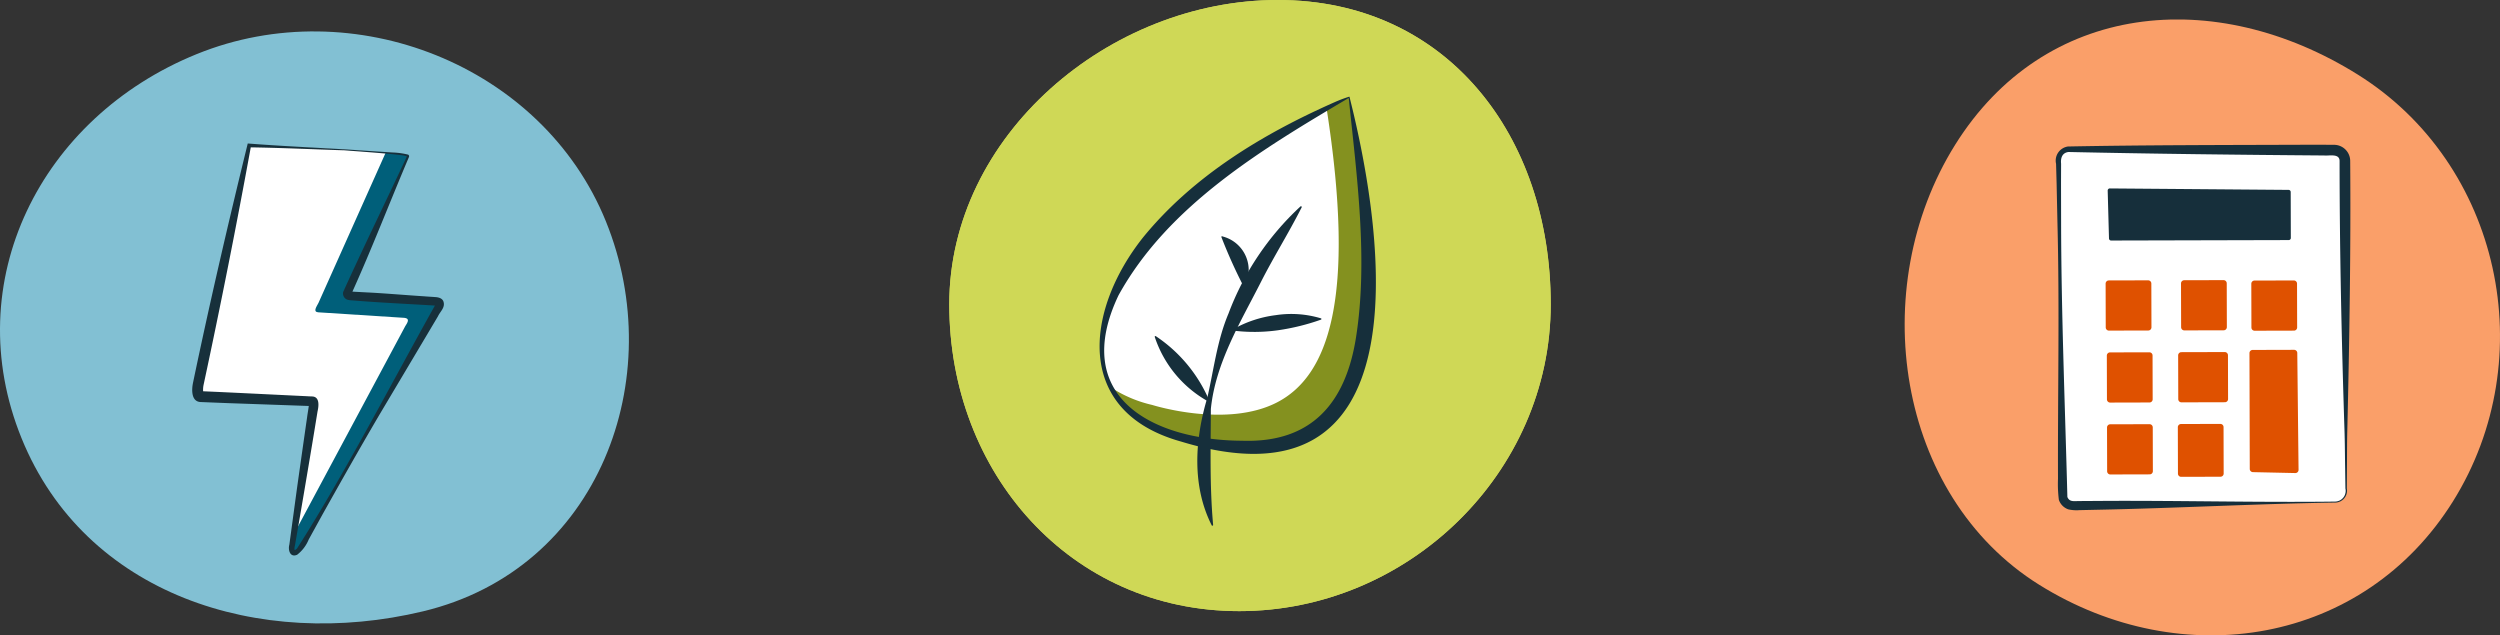
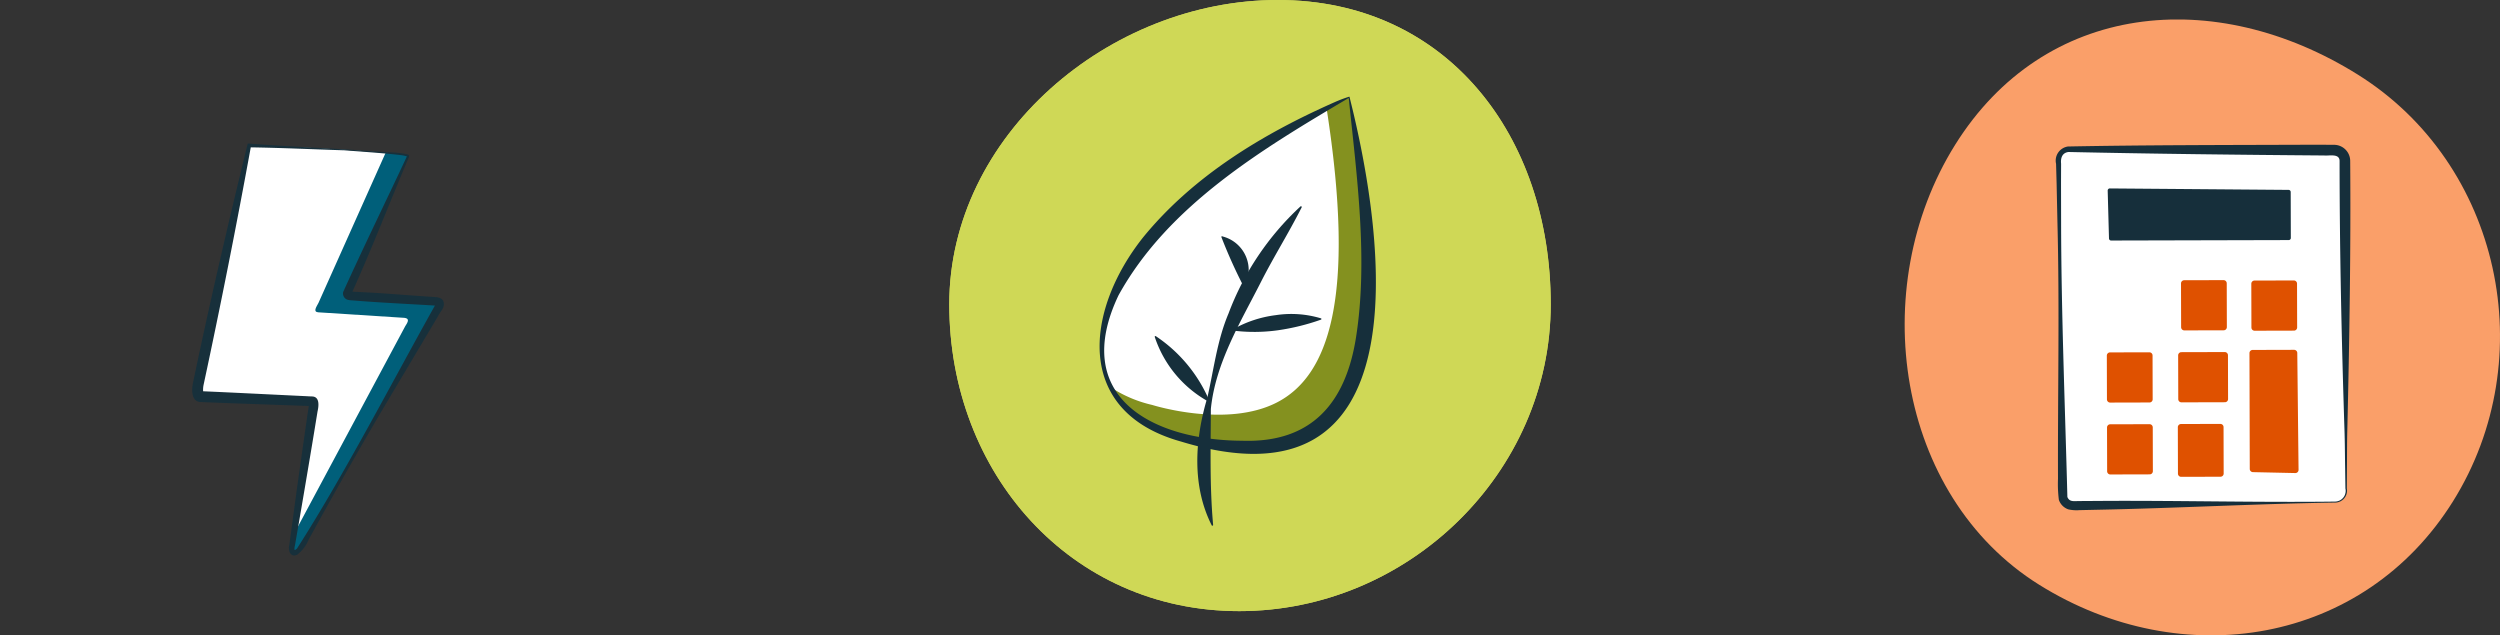
<svg xmlns="http://www.w3.org/2000/svg" width="245.45" height="62.381" viewBox="0 0 245.45 62.381">
  <rect x="0" y="0" width="245.45" height="62.381" fill="#333333" stroke="none" />
  <defs>
    <clipPath id="clip-path">
      <rect id="Rectangle_1109" data-name="Rectangle 1109" width="58.45" height="60.466" transform="translate(0 0)" fill="none" />
    </clipPath>
    <clipPath id="clip-path-2">
      <rect id="Rectangle_1110" data-name="Rectangle 1110" width="61.746" height="58.127" transform="translate(0 0)" fill="none" />
    </clipPath>
    <clipPath id="clip-path-3">
      <rect id="Rectangle_1111" data-name="Rectangle 1111" width="59.053" height="60" fill="none" />
    </clipPath>
  </defs>
  <g id="Group_2118" data-name="Group 2118" transform="translate(-597.275 -116)">
    <g id="Group_2109" data-name="Group 2109" transform="translate(784.275 117.915)">
      <g id="Group_2103" data-name="Group 2103" clip-path="url(#clip-path)">
        <path id="Path_2537" data-name="Path 2537" d="M4.944,12.318C-3.827,26.372-.842,46.73,13.212,55.5s31.856,5.851,40.627-8.2S58.53,14.173,44.476,5.4,13.715-1.736,4.944,12.318" fill="#fa9f69" />
        <path id="Path_2538" data-name="Path 2538" d="M42.3,47.379l-25.754.355A1.044,1.044,0,0,1,15.5,46.692l-.4-32.912a1.043,1.043,0,0,1,1.041-1.046l26.026.093a1.043,1.043,0,0,1,1.046,1.041l.126,32.464A1.043,1.043,0,0,1,42.3,47.379" fill="#fff" />
        <path id="Path_2539" data-name="Path 2539" d="M42.3,47.429c-7.433.106-15.76.552-23.192.7l-1.933.042a3.722,3.722,0,0,1-1.105-.075,1.49,1.49,0,0,1-.932-.942,12.5,12.5,0,0,1-.084-2.062c-.03-8.374.159-16.757-.054-25.13L14.918,16.1l-.053-1.932a1.4,1.4,0,0,1,1.168-1.7c7.495-.148,15.7-.143,23.221-.171l1.933,0,.966.006a1.588,1.588,0,0,1,1.59,1.6c.069,8.558-.078,17.748-.283,26.34-.034,1.289-.025,2.577-.037,3.866l-.011,1.933A1.174,1.174,0,0,1,42.3,47.429m0-.1a1.054,1.054,0,0,0,.972-1.29l-.026-1.933c-.022-1.289-.023-2.578-.067-3.866C42.9,31.64,42.7,22.471,42.7,13.9c.01-.778-1.029-.5-1.51-.55-8.133-.062-17.026-.165-25.106-.342-.586.072-.788.543-.726,1.151l-.006,1.933.008,3.866c.017,8.959.385,17.981.615,26.92.214.513.621.4,1.2.4l1.933-.012c7.432-.054,15.765.163,23.2.064" fill="#162f3b" />
-         <path id="Path_2540" data-name="Path 2540" d="M23.918,30.534l-3.863.01a.313.313,0,0,1-.314-.312l-.011-4.3a.313.313,0,0,1,.312-.314l3.863-.01a.313.313,0,0,1,.314.312l.011,4.3a.312.312,0,0,1-.312.314" fill="#df5100" />
        <path id="Path_2541" data-name="Path 2541" d="M31.32,30.514l-3.863.01a.313.313,0,0,1-.314-.312l-.011-4.3a.313.313,0,0,1,.312-.314l3.863-.01a.313.313,0,0,1,.314.312l.011,4.3a.312.312,0,0,1-.312.314" fill="#df5100" />
        <path id="Path_2542" data-name="Path 2542" d="M38.222,30.546l-3.863.01a.313.313,0,0,1-.314-.312l-.011-4.3a.313.313,0,0,1,.312-.314l3.863-.01a.313.313,0,0,1,.314.312l.011,4.3a.312.312,0,0,1-.312.314" fill="#df5100" />
        <path id="Path_2543" data-name="Path 2543" d="M24.037,37.6l-3.863.01a.313.313,0,0,1-.314-.312l-.011-4.3a.313.313,0,0,1,.312-.314l3.863-.01a.313.313,0,0,1,.314.312l.011,4.3a.312.312,0,0,1-.312.314" fill="#df5100" />
        <path id="Path_2544" data-name="Path 2544" d="M31.44,37.576l-4.264.011a.313.313,0,0,1-.314-.312l-.011-4.3a.313.313,0,0,1,.312-.314l4.264-.011a.313.313,0,0,1,.314.312l.011,4.3a.312.312,0,0,1-.312.314" fill="#df5100" />
        <path id="Path_2545" data-name="Path 2545" d="M24.056,44.658l-3.863.01a.313.313,0,0,1-.314-.312l-.011-4.3a.313.313,0,0,1,.312-.314l3.863-.01a.313.313,0,0,1,.314.312l.011,4.3a.312.312,0,0,1-.312.314" fill="#df5100" />
        <path id="Path_2546" data-name="Path 2546" d="M31.008,44.89l-3.863.01a.313.313,0,0,1-.314-.312l-.012-4.559a.314.314,0,0,1,.313-.314l3.862-.01a.312.312,0,0,1,.314.312l.012,4.559a.312.312,0,0,1-.312.314" fill="#df5100" />
        <path id="Path_2547" data-name="Path 2547" d="M37.705,21.656,20.27,21.7a.208.208,0,0,1-.209-.2l-.128-4.7a.209.209,0,0,1,.21-.215l17.551.143a.208.208,0,0,1,.207.208l.012,4.512a.208.208,0,0,1-.208.209" fill="#162f3b" />
        <path id="Path_2548" data-name="Path 2548" d="M38.352,44.53l-4.163-.091a.315.315,0,0,1-.307-.313l-.03-11.37a.313.313,0,0,1,.312-.314l4.069-.011a.313.313,0,0,1,.314.31l.125,11.472a.313.313,0,0,1-.32.317" fill="#df5100" />
      </g>
    </g>
    <g id="Group_2110" data-name="Group 2110" transform="translate(597.275 119.085)">
      <g id="Group_2105" data-name="Group 2105" clip-path="url(#clip-path-2)">
-         <path id="Path_2549" data-name="Path 2549" d="M59.482,18.636C53.249,3.287,34.663-4.007,19.314,2.226s-23.432,22.361-17.2,37.71,23.307,20.86,39.418,17c17.335-4.149,24.183-22.955,17.95-38.3" fill="#82c0d3" />
        <path id="Path_2550" data-name="Path 2550" d="M33.7,11.615c4.585.337,6.489.416,6.364.651L34.4,25.037c-.239.449-.54.872-.034.926l8.458.544c.535.058.383.385.085.833L29.782,50.335c-.7,1.217-1.288,1-1.122.22l2.092-13.567c.095-.444.045-.677-.115-.675l-10.949-.46c-.458-.005-.253-1.161-.15-1.607l4.926-23.054s6.813.245,9.233.423" fill="#fff" />
        <path id="Path_2551" data-name="Path 2551" d="M42.82,26.507l-8.459-.543c-.505-.055-.205-.478.034-.926l5.666-12.772c.076-.143-.612-.229-2.2-.351L31.27,26.65c-.239.449-.539.872-.034.927l8.459.543c.535.058.383.385.085.833L28.842,49.377l-.182,1.178c-.167.775.421,1,1.122-.22L42.9,27.341c.3-.449.45-.776-.085-.834" fill="#005f7a" />
        <path id="Path_2552" data-name="Path 2552" d="M33.7,11.565c1.06.074,3.8.257,4.829.32a7.429,7.429,0,0,1,1.536.21.184.184,0,0,1,.094.215c-1.894,4.46-3.656,9.038-5.65,13.442a.225.225,0,0,0-.029-.118.265.265,0,0,0-.1-.1c.152.012,1.478.081,1.663.091,1.639.079,3.96.278,5.618.382.187.02.858.056,1.051.074.215.012.66.057.811.4.237.611-.305,1.01-.523,1.488l-5.752,9.672c-1.9,3.234-3.747,6.5-5.58,9.775l-1.358,2.466a3.61,3.61,0,0,1-1.138,1.5c-.729.313-.9-.526-.765-.984l.757-5.583c.153-1.08.852-6.016.993-6.969.035-.3.174-1.04.174-1.27,0-.014-.018-.025.035.065a.36.36,0,0,0,.263.142l-.043,0c-1.686-.058-6.343-.224-8.091-.284l-2.814-.112c-.927-.054-.867-1.246-.732-1.885,1.642-7.867,3.462-15.7,5.375-23.5,3.125.246,6.253.385,9.378.568m-.007.1c-3.079-.1-6.156-.246-9.236-.29l.187-.145Q22.5,22.993,19.992,34.68a2.358,2.358,0,0,0-.037.79c.018-.042-.209-.175-.247-.149,2.873.121,7.664.364,10.539.5.031.011.375.012.4.019.807.025.623,1.058.528,1.477-.076.464-.262,1.611-.34,2.083-.452,2.761-1.4,8.339-1.882,11.1a.913.913,0,0,0-.027.436c-.1.005.11-.016.24-.177,4.547-7.092,9.36-16.385,13.514-23.81a.787.787,0,0,0,.089-.2c0-.008-.014.032.018.1.1.143.125.063-.143.064-2.061-.127-4.625-.253-6.673-.4l-1.4-.106a1.975,1.975,0,0,1-.441-.06.651.651,0,0,1-.441-.757c1.981-4.382,4.2-8.91,6.282-13.368l0-.007c-.032.015.013.075,0,.063a3.079,3.079,0,0,0-.649-.136c-1.439-.177-4.15-.363-5.62-.477" fill="#17303b" />
      </g>
    </g>
    <g id="Group_2111" data-name="Group 2111" transform="translate(690.474 116)">
      <g id="Group_2107" data-name="Group 2107" clip-path="url(#clip-path-3)">
        <path id="Path_2553" data-name="Path 2553" d="M32.257,0C15.691,0,0,13.31,0,29.876S11.9,60,28.468,60,59.053,46.442,59.053,29.876,48.823,0,32.257,0" fill="#cfd856" />
        <path id="Path_2554" data-name="Path 2554" d="M39.252,9.553S16.984,19.427,15.079,32.759c-1.208,8.46,7.776,10.176,7.776,10.176s7.33,2.321,12.288-.266c5.319-2.775,8.163-11.169,4.109-33.116" fill="#fff" />
        <path id="Path_2555" data-name="Path 2555" d="M39.252,9.553S16.984,19.427,15.079,32.759c-1.208,8.46,7.776,10.176,7.776,10.176s7.33,2.321,12.288-.266C40.462,39.894,43.306,31.5,39.252,9.553Z" fill="none" stroke="#162f3b" stroke-linecap="round" stroke-width="1" />
        <path id="Path_2556" data-name="Path 2556" d="M25.839,51.553s-4.852-14.041,8.7-31.238" fill="none" stroke="#162f3b" stroke-linecap="round" stroke-width="1.5" />
        <path id="Path_2557" data-name="Path 2557" d="M26.788,23.25s1.45,3.384,2.176,4.835" fill="none" stroke="#162f3b" stroke-linecap="round" stroke-width="1.5" />
-         <path id="Path_2558" data-name="Path 2558" d="M27.889,32.385a20.678,20.678,0,0,0,8.583-1.073" fill="none" stroke="#162f3b" stroke-linecap="round" stroke-width="1.5" />
        <path id="Path_2559" data-name="Path 2559" d="M20.245,33.055s1.609,4.425,5.23,6.3" fill="none" stroke="#162f3b" stroke-linecap="round" stroke-width="1.5" />
        <path id="Path_2560" data-name="Path 2560" d="M32.257,0C15.691,0,0,13.31,0,29.876S11.9,60,28.468,60,59.053,46.442,59.053,29.876,48.823,0,32.257,0" fill="#cfd856" />
        <path id="Path_2561" data-name="Path 2561" d="M39.252,9.553S16.984,19.427,15.079,32.759c-1.208,8.46,7.776,10.176,7.776,10.176s7.33,2.321,12.288-.266c5.319-2.775,8.163-11.169,4.109-33.116" fill="#fff" />
        <path id="Path_2562" data-name="Path 2562" d="M26.857,23.221A3.407,3.407,0,0,1,29,28.115a.059.059,0,0,1-.105,0,50.087,50.087,0,0,1-2.178-4.839c-.021-.091.08-.088.138-.059" fill="#162f3b" />
        <path id="Path_2563" data-name="Path 2563" d="M27.9,32.31a11.3,11.3,0,0,1,4.153-1.368,10.086,10.086,0,0,1,4.441.313.068.068,0,0,1,0,.128,21.852,21.852,0,0,1-4.243,1.045,16.722,16.722,0,0,1-4.374.03c-.09-.027-.06-.123.022-.148" fill="#162f3b" />
        <path id="Path_2564" data-name="Path 2564" d="M20.316,33.029a14.361,14.361,0,0,1,5.215,6.309.067.067,0,0,1-.09.086,11.308,11.308,0,0,1-5.266-6.344c-.019-.09.083-.108.141-.051" fill="#162f3b" />
        <path id="Path_2565" data-name="Path 2565" d="M39.252,9.553s-.844.376-2.209,1.072c2.933,18.8.128,26.278-4.834,28.867s-12.287.265-12.287.265a12.477,12.477,0,0,1-4.084-1.741c2.049,3.967,7.017,4.919,7.017,4.919s7.33,2.321,12.288-.266c5.32-2.775,8.163-11.169,4.109-33.116" fill="#84911f" />
        <path id="Path_2566" data-name="Path 2566" d="M25.768,51.578c-1.976-3.9-1.653-8.472-.427-12.549.63-2.746.961-5.618,2.07-8.235a27.472,27.472,0,0,1,7.068-10.525c.058-.057.165.018.118.093-1.27,2.513-2.739,4.842-4,7.328-2,3.938-4.465,7.963-4.914,12.462-.013,3.815-.124,7.526.222,11.377a.077.077,0,0,1-.142.049" fill="#162f3b" />
        <path id="Path_2567" data-name="Path 2567" d="M39.217,9.62c-8.454,5-17.725,10.531-22.6,19.374-4.712,9.894,3.2,14.232,12.138,14.277,6.8.236,10.157-3.69,11.174-10.115,1.21-7.626.083-15.862-.711-23.536m.07-.133C43,24.176,46.225,50.5,22.774,43.357,12.2,40.429,13.326,30.48,19.039,23.294c4.93-6.033,11.73-10.131,18.754-13.243a12.961,12.961,0,0,1,1.494-.564" fill="#162f3b" />
      </g>
    </g>
  </g>
</svg>